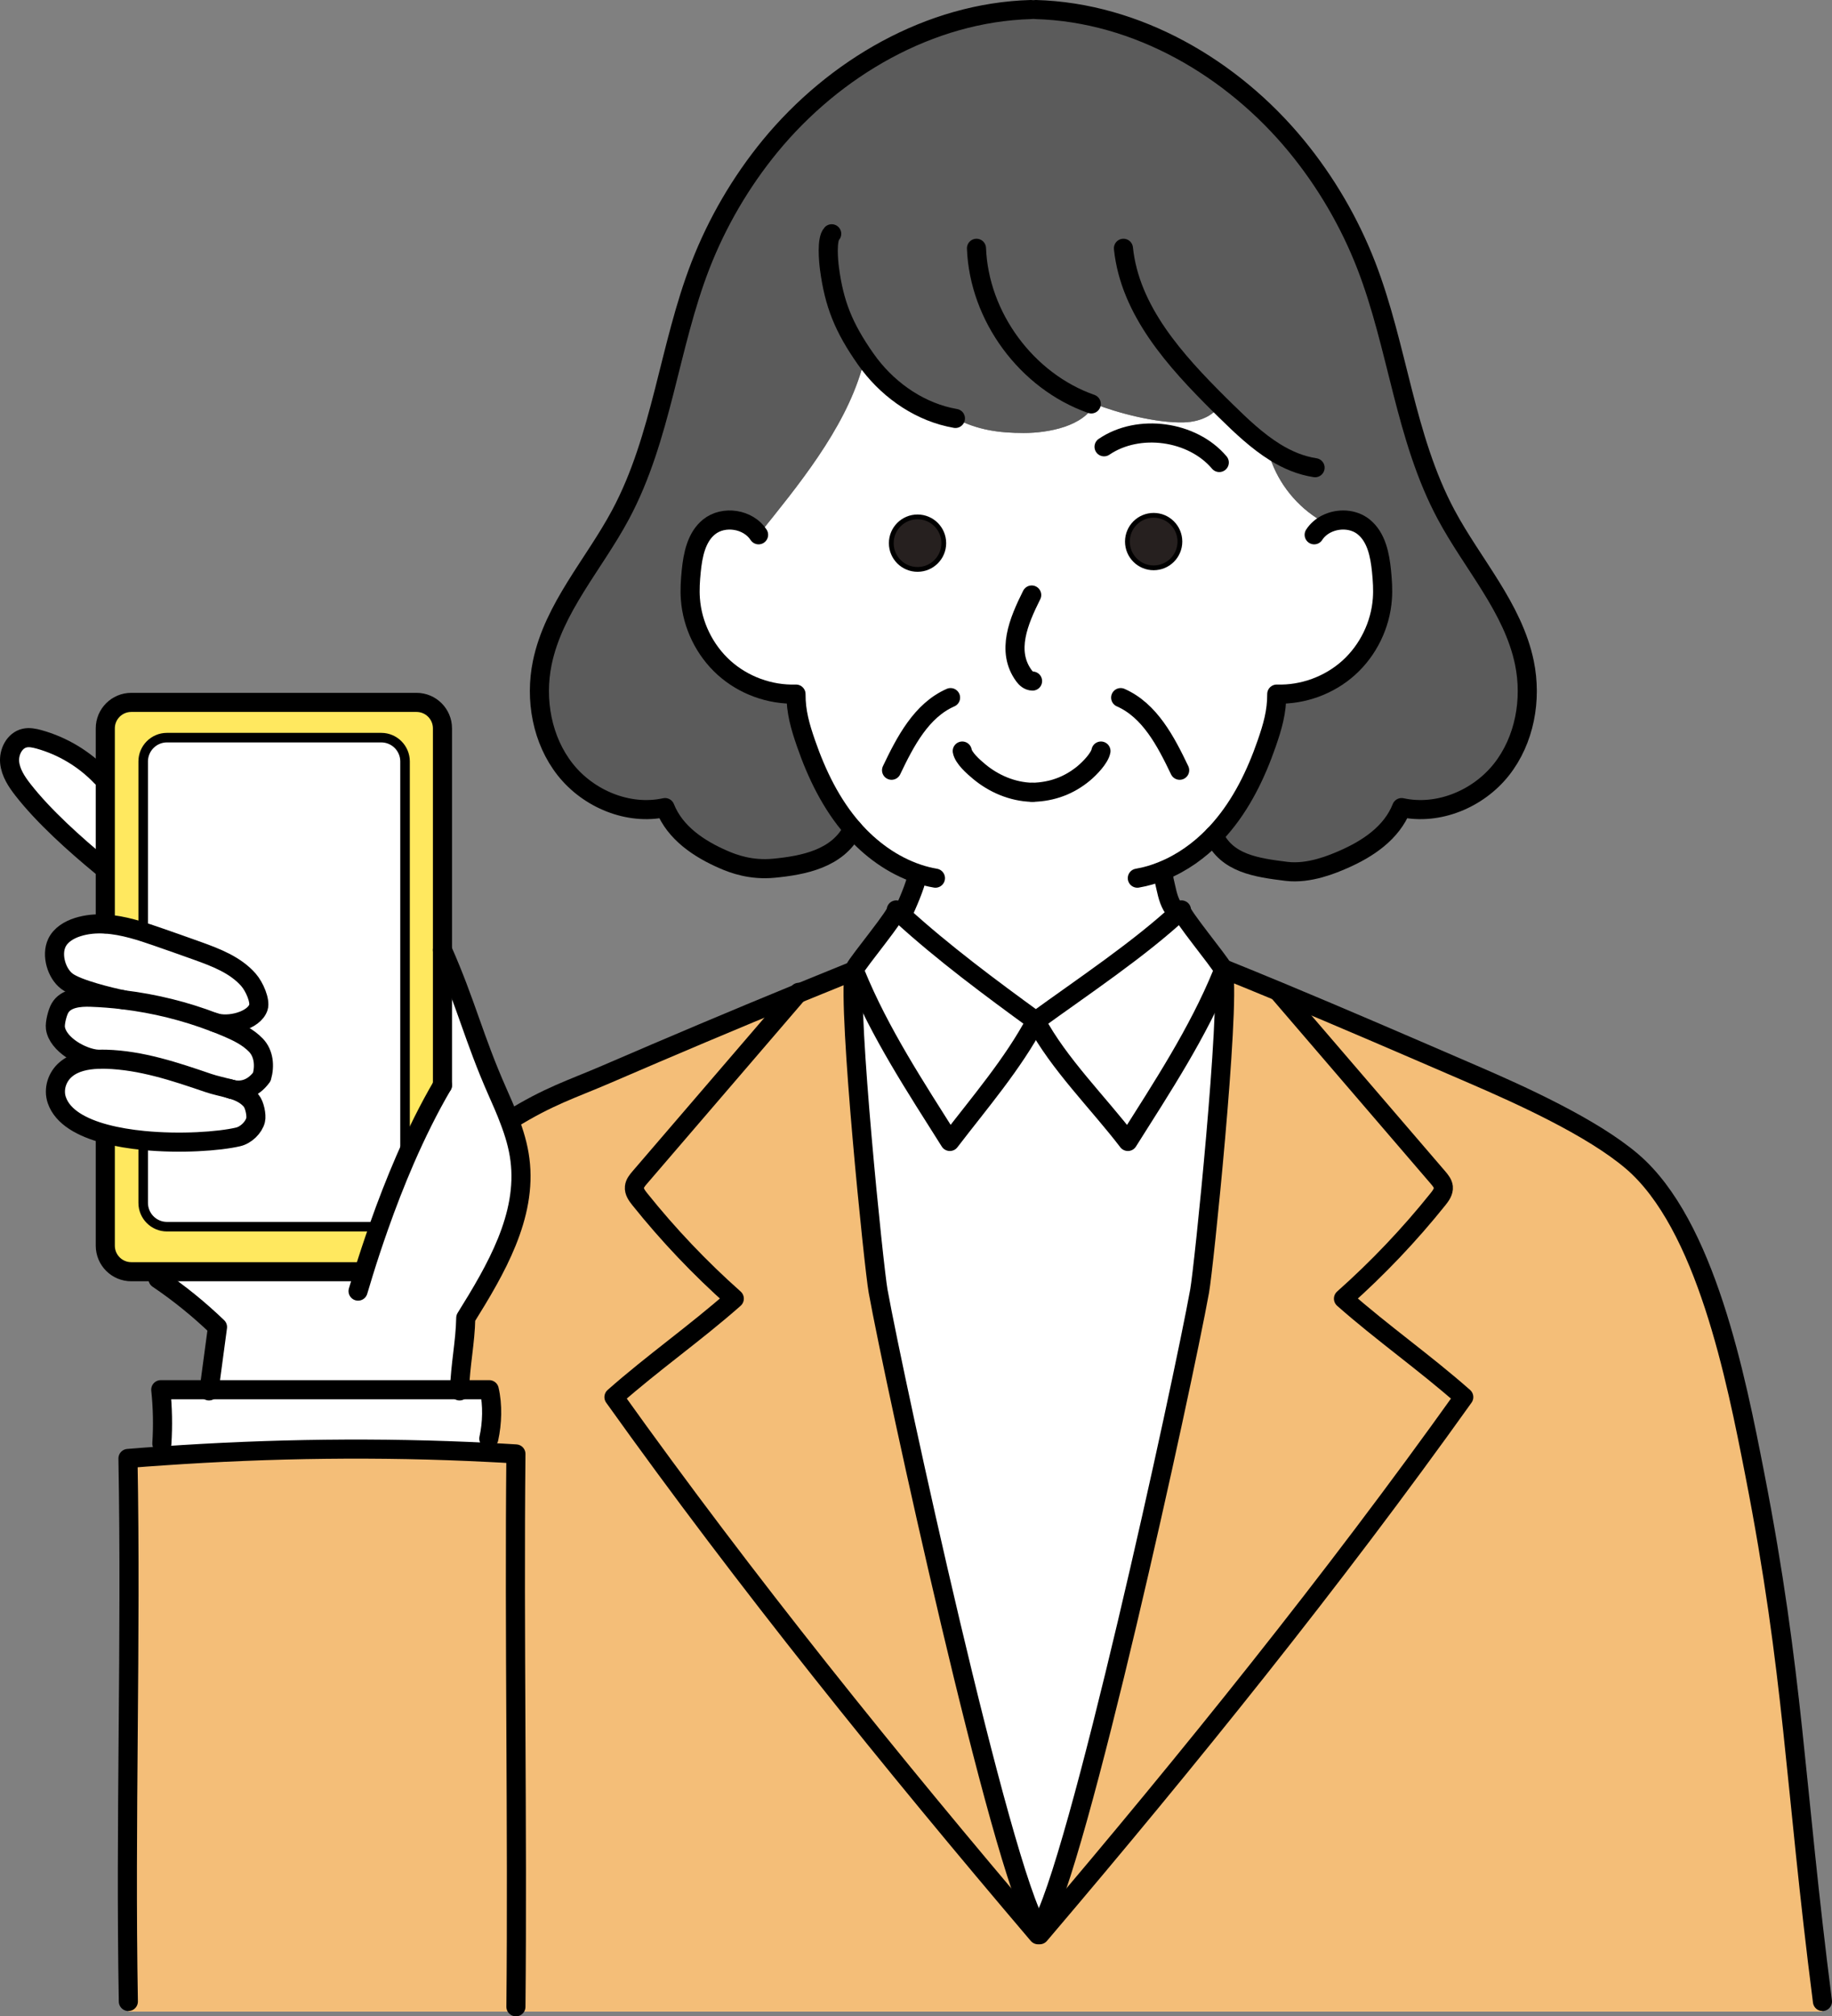
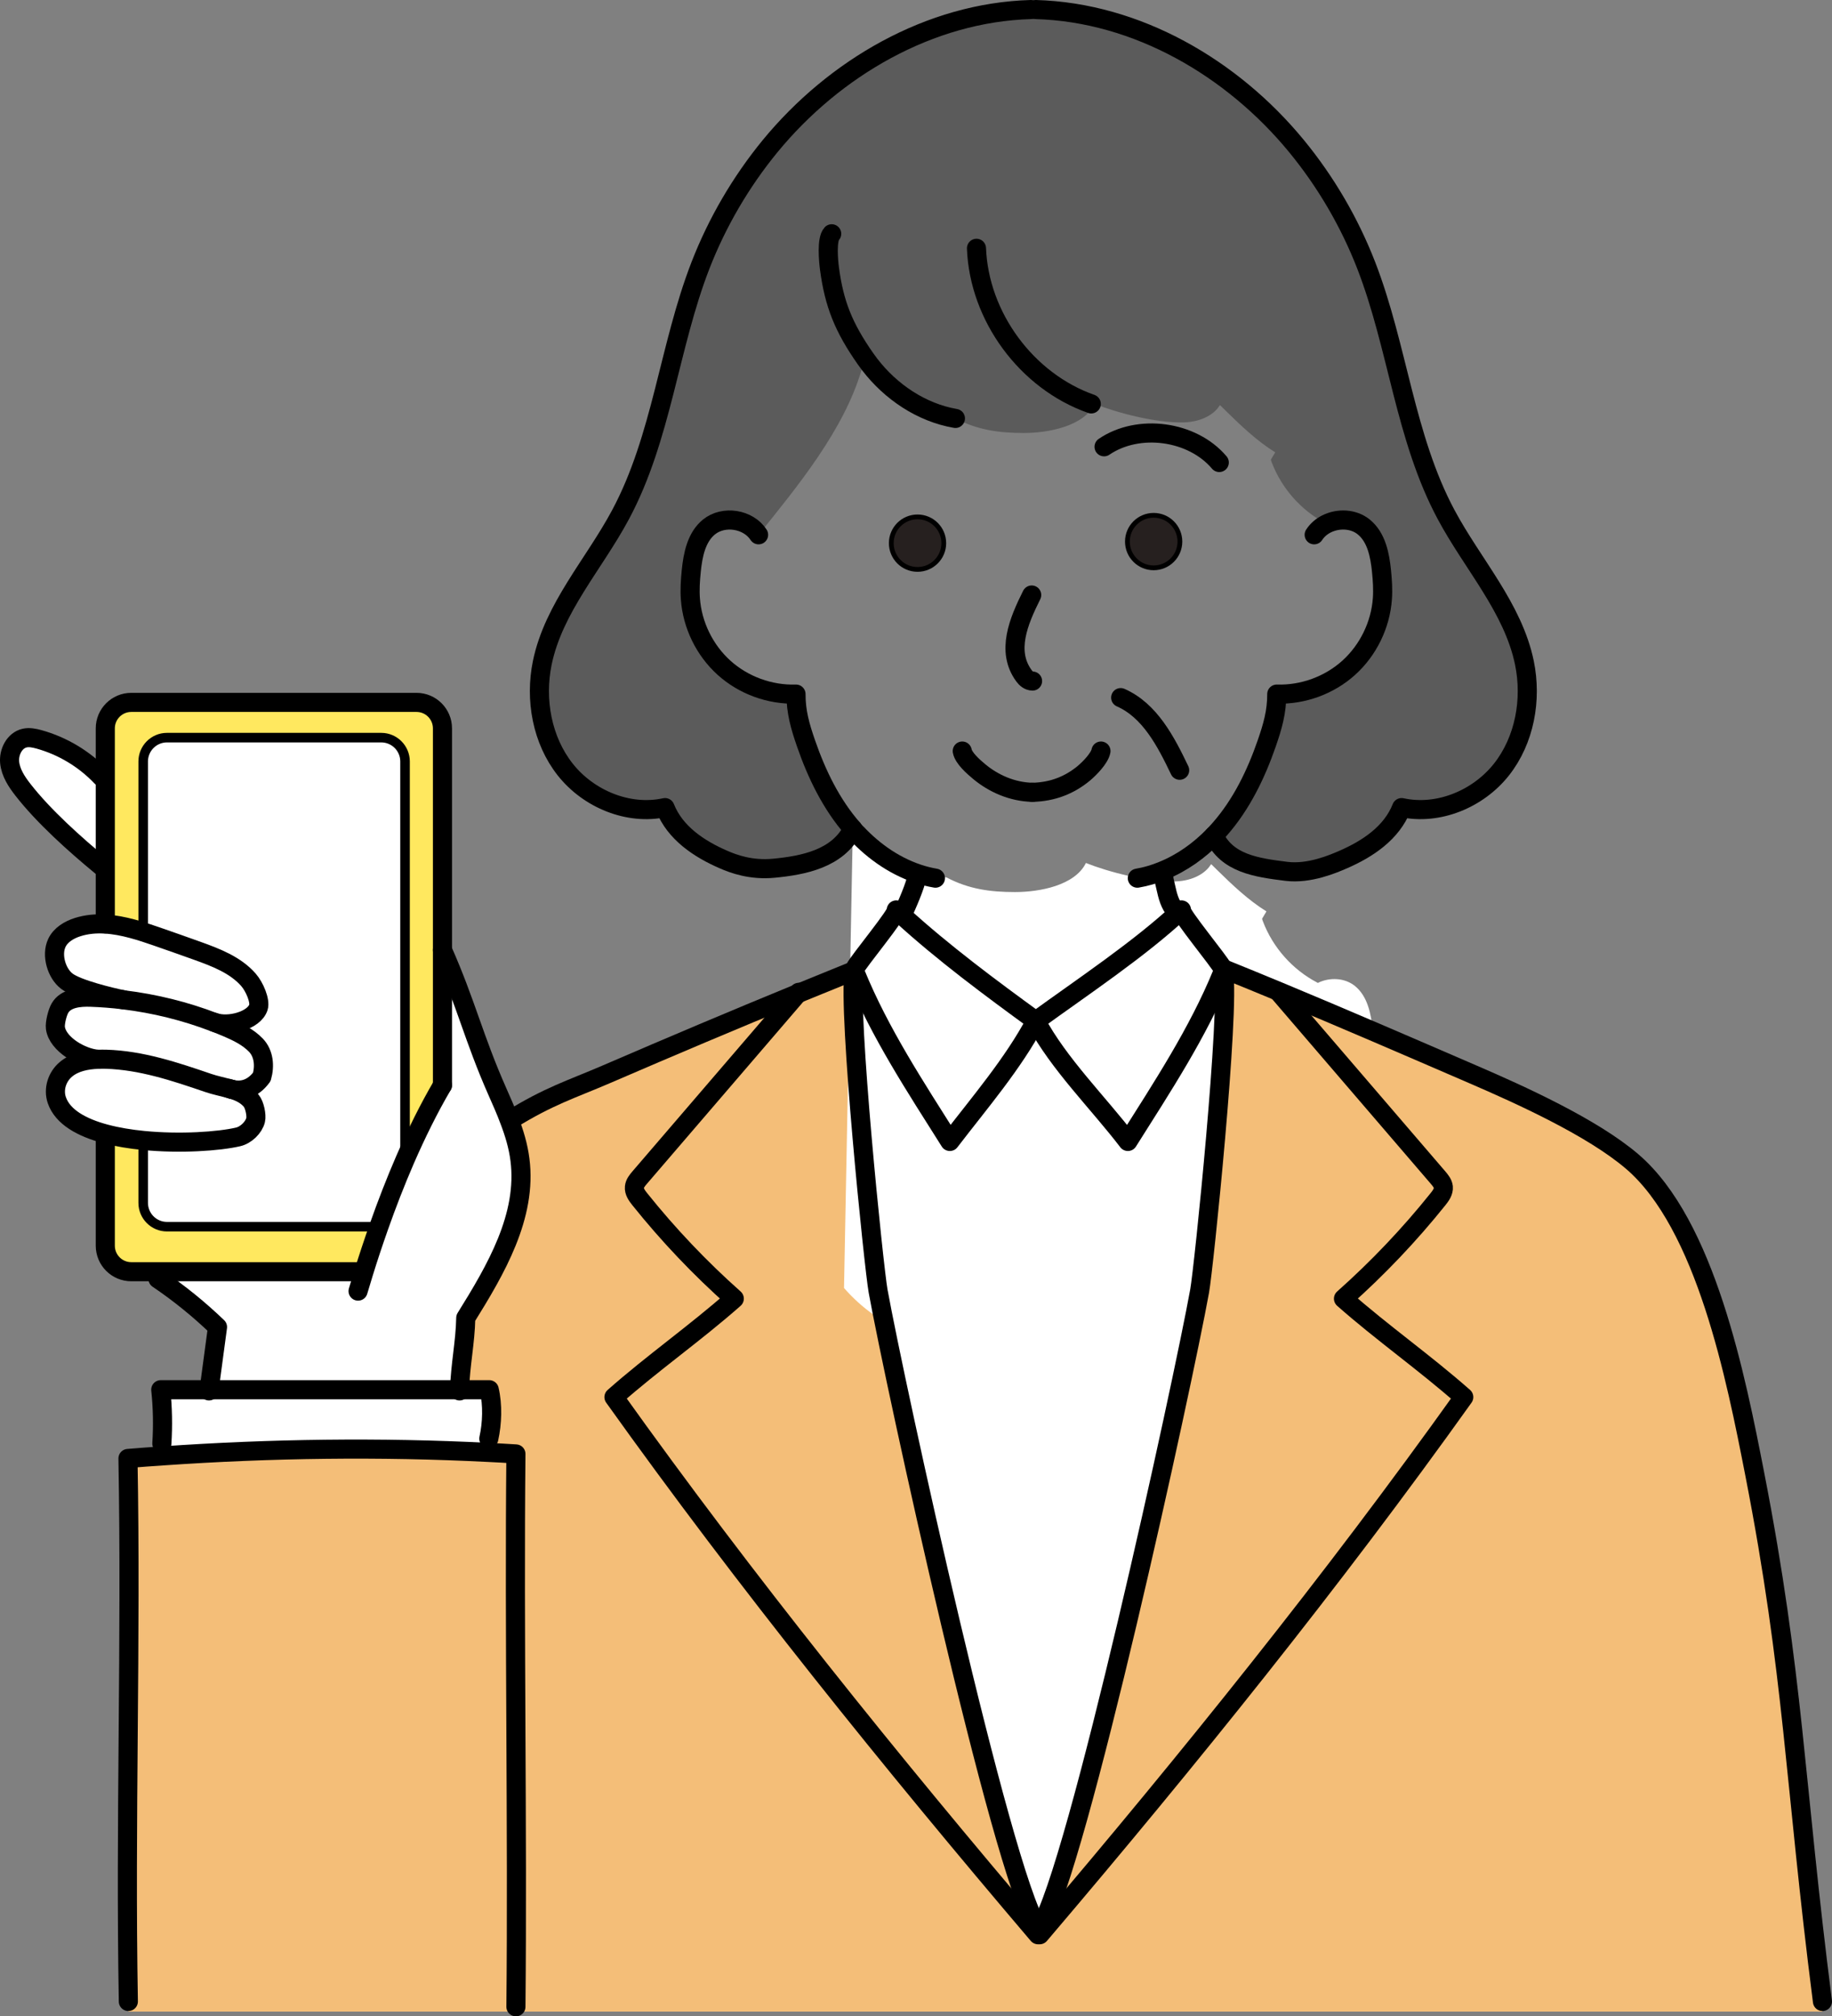
<svg xmlns="http://www.w3.org/2000/svg" id="_レイヤー_2" data-name="レイヤー_2" viewBox="0 0 383.82 422.27">
  <rect x="0" y="0" width="383.82" height="422.27" fill="#808080" stroke="none" />
  <defs>
    <style>
      .cls-1 {
        stroke-linecap: round;
        stroke-linejoin: round;
        stroke-width: 4px;
      }

      .cls-1, .cls-2, .cls-3 {
        fill: none;
        stroke: #000;
      }

      .cls-4 {
        fill: #5b5b5b;
      }

      .cls-5 {
        fill: #26201f;
      }

      .cls-6 {
        fill: #fff;
      }

      .cls-2, .cls-3 {
        stroke-miterlimit: 10;
      }

      .cls-7 {
        fill: #ffe85f;
      }

      .cls-8 {
        fill: #f4be78;
      }

      .cls-3 {
        stroke-width: 2px;
      }
    </style>
  </defs>
  <g id="_レイヤー_1-2" data-name="レイヤー_1">
    <g>
      <g>
        <path class="cls-7" d="M79.87,154.48h-44.89c-2.75,0-4.98,2.24-4.98,4.99v34.01l-2.3,1.02c-1.87-.5-3.76-.87-5.64-.98v-40.98c0-3,2.43-5.44,5.44-5.44h59.76c3.01,0,5.44,2.44,5.44,5.44v74.73c-2.84,4.84-5.45,10.13-7.84,15.61v-83.41c0-2.75-2.23-4.99-4.99-4.99Z" />
        <path class="cls-6" d="M179.24,203.86c5.07,12.43,12.6,23.83,19.76,35.19,6.2-8.1,13.23-16.24,18.01-25.25,4.78,9.01,13.1,17.15,19.29,25.25,7.16-11.36,14.69-22.76,19.77-35.19.04-.1.16-.22.28-.33,1.38,8.07-4.14,62-5.02,66.86-3.53,19.49-25.75,121.42-33.51,133.4h-.34c-7.76-11.98-29.97-113.91-33.51-133.4-.88-4.86-6.4-58.79-5.02-66.86.13.11.25.23.29.33Z" />
        <path class="cls-6" d="M43.63,226.8c-6.93-2.37-14.03-4.76-21.44-4.97-.54-.01-1.09-.01-1.64.01h-.02c-3.43-.23-8.46-3.16-8.92-6.55-.14-1.04.42-3.26.95-4.16,1.2-2.1,4.08-2.37,6.5-2.28,2.27.08,4.54.26,6.8.53.01,0,.02,0,.04.01,6.5.79,12.9,2.37,19.02,4.72.87.33,1.74.68,2.6,1.04,2.21.94,4.43,2.01,6.1,3.74,1.66,1.74,1.89,4.34,1.23,6.65-1.94,2.62-4.27,3.07-6.3,2.59-.02,0-.03-.01-.05-.01-.18-.06-.36-.11-.54-.16-.03,0-.06,0-.08-.02-1.38-.37-2.83-.66-4.25-1.14Z" />
        <path class="cls-8" d="M153.84,271.97c-7.18-6.37-13.81-13.35-19.81-20.84-.59-.74-1.21-1.59-1.11-2.53.07-.75.58-1.37,1.07-1.95,11.04-12.85,22.09-25.71,33.13-38.56,3.8-1.56,7.66-3.13,11.65-4.74.05.05.12.11.18.17h0c-1.38,8.08,4.14,62.01,5.02,66.87,3.54,19.49,25.75,121.42,33.51,133.4h.34l.69.58-.69.81h-.34c-30.85-36.25-61.17-73.83-88.85-112.59,8.2-7.24,17.01-13.38,25.21-20.62Z" />
-         <path class="cls-6" d="M247.2,113.42c0-3.04-2.46-5.5-5.5-5.5s-5.5,2.46-5.5,5.5,2.46,5.5,5.5,5.5,5.5-2.46,5.5-5.5ZM178.67,173.6c-4.51-5.15-7.56-11.44-9.8-17.91-1.22-3.52-2.12-6.6-2.1-10.33-5.49.18-11.01-1.84-15.09-5.52-4.07-3.68-6.65-8.96-7.04-14.44-.14-1.92-.01-3.86.18-5.78.34-3.4,1.07-7.11,3.72-9.26,3.07-2.49,8.24-1.68,10.39,1.64,8.28-10.3,17.82-21.87,21.58-34.54l1.69-1.14c4.42,5.75,10.84,10.08,17.97,11.31,4.63,2.43,9.1,3.05,14.32,3.05s12.56-1.4,14.86-6.09c4.6,1.84,12.86,4.04,18.67,3.87,4.08-.12,6.54-1.97,7.45-3.47l.14-.14c.42.41.83.82,1.24,1.22,3.18,3.12,6.55,6.33,10.32,8.66l-.91,1.53c.04.2.11.4.19.6,2.07,5.44,6.19,10.08,11.35,12.77.04.02.08.05.12.09,2.46-1.23,5.65-1.11,7.8.64,2.65,2.15,3.38,5.86,3.72,9.26.19,1.92.32,3.86.18,5.78-.39,5.48-2.97,10.76-7.04,14.44-4.08,3.68-9.6,5.7-15.09,5.52.02,3.73-.88,6.81-2.1,10.33-2.24,6.47-5.29,12.76-9.8,17.91-.41.47-.83.93-1.26,1.37-3.06,3.16-6.71,5.77-10.75,7.4l.05.12c.09,0,.19,1.58.31,2.02.45,1.81.68,3.59,1.6,5.22l1.96.86c-8.86,8.26-20.7,16.09-30.49,23.21-9.35-6.8-19.4-14.25-28.01-22.11.93-2.01,2.83-6.23,3.17-8.41l.09-.31c-5.25-1.76-9.93-5.18-13.59-9.37ZM197.73,113.75c0-3.04-2.46-5.5-5.5-5.5s-5.5,2.46-5.5,5.5,2.46,5.5,5.5,5.5,5.5-2.46,5.5-5.5Z" />
+         <path class="cls-6" d="M247.2,113.42c0-3.04-2.46-5.5-5.5-5.5s-5.5,2.46-5.5,5.5,2.46,5.5,5.5,5.5,5.5-2.46,5.5-5.5ZM178.67,173.6l1.69-1.14c4.42,5.75,10.84,10.08,17.97,11.31,4.63,2.43,9.1,3.05,14.32,3.05s12.56-1.4,14.86-6.09c4.6,1.84,12.86,4.04,18.67,3.87,4.08-.12,6.54-1.97,7.45-3.47l.14-.14c.42.41.83.82,1.24,1.22,3.18,3.12,6.55,6.33,10.32,8.66l-.91,1.53c.04.2.11.4.19.6,2.07,5.44,6.19,10.08,11.35,12.77.04.02.08.05.12.09,2.46-1.23,5.65-1.11,7.8.64,2.65,2.15,3.38,5.86,3.72,9.26.19,1.92.32,3.86.18,5.78-.39,5.48-2.97,10.76-7.04,14.44-4.08,3.68-9.6,5.7-15.09,5.52.02,3.73-.88,6.81-2.1,10.33-2.24,6.47-5.29,12.76-9.8,17.91-.41.47-.83.93-1.26,1.37-3.06,3.16-6.71,5.77-10.75,7.4l.05.12c.09,0,.19,1.58.31,2.02.45,1.81.68,3.59,1.6,5.22l1.96.86c-8.86,8.26-20.7,16.09-30.49,23.21-9.35-6.8-19.4-14.25-28.01-22.11.93-2.01,2.83-6.23,3.17-8.41l.09-.31c-5.25-1.76-9.93-5.18-13.59-9.37ZM197.73,113.75c0-3.04-2.46-5.5-5.5-5.5s-5.5,2.46-5.5,5.5,2.46,5.5,5.5,5.5,5.5-2.46,5.5-5.5Z" />
        <path class="cls-6" d="M102.27,304.17c-22.62-1.15-45.58-.84-68.19.73l-.17-2.58c.24-3.76.17-7.54-.23-11.28h68.82c.75,3.16.62,7.07-.09,10.24l-.14,2.89Z" />
        <path class="cls-6" d="M11.91,230.41c-.78-2.25,0-4.88,1.92-6.48,1.78-1.49,4.24-2,6.7-2.09h.02c.55-.02,1.1-.02,1.64-.01,7.41.21,14.51,2.6,21.44,4.97,1.42.48,2.87.77,4.25,1.14.02.01.05.01.08.02.18.06.36.11.54.16.02,0,.03.01.05.01,1.57.47,2.99,1.12,4.07,2.38.71.83,1.18,3.05.93,4.07-.38,1.53-2,3.14-3.68,3.52-4.01.93-12.11,1.5-19.83.74-2.75-.27-5.45-.71-7.9-1.36-5.03-1.33-9.02-3.56-10.23-7.07Z" />
        <path class="cls-6" d="M217.01,213.8c-4.78,9.01-11.81,17.15-18.01,25.25-7.16-11.36-14.69-22.76-19.76-35.19-.04-.1-.16-.22-.29-.33h0c.05-.3.11-.53.18-.7.56-1.33,9.22-11.73,8.64-12.27.41.38.81.76,1.23,1.13,8.61,7.86,18.66,15.31,28.01,22.11Z" />
        <circle class="cls-5" cx="192.23" cy="113.75" r="5.5" />
        <path class="cls-8" d="M251.33,270.39c.88-4.86,6.4-58.79,5.02-66.86h0c-.05-.3-.11-.53-.18-.7,4.02,1.62,7.96,3.24,11.84,4.85l-.06.14c11.12,12.94,22.24,25.89,33.36,38.83.49.58,1,1.2,1.08,1.95.09.94-.52,1.79-1.11,2.53-6,7.49-12.64,14.47-19.81,20.84,8.2,7.24,17,13.38,25.2,20.62-27.46,38.47-57.54,75.78-88.16,111.78l-.69-.58c7.76-11.98,29.98-113.91,33.51-133.4Z" />
        <path class="cls-6" d="M22.06,162.67v18.71h-.85c-5.45-4.48-12.06-10.4-16.39-15.96-1.34-1.71-2.59-3.61-2.8-5.77-.2-2.16,1.01-4.58,3.12-5.07.99-.23,2.03-.01,3.02.26,4.95,1.37,9.51,4.11,13.05,7.83h.85Z" />
        <path class="cls-8" d="M108.09,421.28H26.89v-2.12c-.68-37.88.63-75.01-.08-113.72,2.42-.2,4.84-.38,7.27-.54,22.61-1.57,45.57-1.88,68.19-.73,1.94.09,3.88.2,5.82.32-.38,37.68.37,78.1,0,115.78v1.01Z" />
        <path class="cls-8" d="M127.07,224.97c14-6.04,26.6-11.36,40.05-16.88-11.04,12.85-22.09,25.71-33.13,38.56-.49.58-1,1.2-1.07,1.95-.1.94.52,1.79,1.11,2.53,6,7.49,12.63,14.47,19.81,20.84-8.2,7.24-17.01,13.38-25.21,20.62,27.68,38.76,58,76.34,88.85,112.59h.34l.69-.81c30.62-36,60.7-73.31,88.16-111.78-8.2-7.24-17-13.38-25.2-20.62,7.17-6.37,13.81-13.35,19.81-20.84.59-.74,1.2-1.59,1.11-2.53-.08-.75-.59-1.37-1.08-1.95-11.12-12.94-22.24-25.89-33.36-38.83l.06-.14c13.58,5.64,26.54,11.26,40.51,17.29,10.09,4.35,25.06,11.13,33.41,18.26,15.46,13.21,21.79,45.44,25.69,65.39,8.26,42.33,8.28,64.33,14.2,110.54v2.12H108.09v-1.01c.37-37.68-.38-78.1,0-115.78-1.94-.12-3.88-.23-5.82-.32l.14-2.89c.71-3.17.84-7.08.09-10.24h-6.21c.13-5.14,1.19-9.87,1.29-15.03,6.31-10.13,12.88-21.33,11.35-33.16-.36-2.83-1.18-5.56-2.21-8.24l.19-.07c8.16-5.05,12.68-6.35,20.16-9.57Z" />
        <path class="cls-7" d="M33.09,266.33h-5.59c-3.01,0-5.44-2.44-5.44-5.45v-23.08l.08-.32c2.45.65,5.15,1.09,7.9,1.36l-.04.36v12.71c0,2.75,2.23,4.99,4.98,4.99h44.4c-1.15,3.26-2.23,6.5-3.21,9.69l-.85-.26h-42.23Z" />
        <path class="cls-6" d="M34.98,256.9c-2.75,0-4.98-2.24-4.98-4.99v-12.71l.04-.36c7.72.76,15.82.19,19.83-.74,1.68-.38,3.3-1.99,3.68-3.52.25-1.02-.22-3.24-.93-4.07-1.08-1.26-2.5-1.91-4.07-2.38,2.03.48,4.36.03,6.3-2.59.66-2.31.43-4.91-1.23-6.65-1.67-1.73-3.89-2.8-6.1-3.74-.86-.36-1.73-.71-2.6-1.04h0c2.95,1.03,8.31-.35,9.22-3.15.43-1.33-.78-4.28-2.11-5.79-2.74-3.1-6.8-4.65-10.7-6.05-2.81-1.01-5.63-2-8.45-2.98-1.69-.59-3.42-1.17-5.18-1.64l2.3-1.02v-34.01c0-2.75,2.23-4.99,4.98-4.99h44.89c2.76,0,4.99,2.24,4.99,4.99v83.41c-1.99,4.59-3.82,9.31-5.48,14.02h-44.4Z" />
        <path class="cls-4" d="M282.58,139.84c4.07-3.68,6.65-8.96,7.04-14.44.14-1.92.01-3.86-.18-5.78-.34-3.4-1.07-7.11-3.72-9.26-2.15-1.75-5.34-1.87-7.8-.64-.04-.04-.08-.07-.12-.09-5.16-2.69-9.28-7.33-11.35-12.77-.08-.2-.15-.4-.19-.6l.91-1.53c-3.77-2.33-7.14-5.54-10.32-8.66-.41-.4-.82-.81-1.24-1.22l-.14.14c-.91,1.5-3.37,3.35-7.45,3.47-5.81.17-14.07-2.03-18.67-3.87-2.3,4.69-9.72,6.09-14.86,6.09s-9.69-.62-14.32-3.05c-7.13-1.23-13.55-5.56-17.97-11.31l-1.69,1.14c-3.76,12.67-13.3,24.24-21.58,34.54-2.15-3.32-7.32-4.13-10.39-1.64-2.65,2.15-3.38,5.86-3.72,9.26-.19,1.92-.32,3.86-.18,5.78.39,5.48,2.97,10.76,7.04,14.44,4.08,3.68,9.6,5.7,15.09,5.52-.02,3.73.88,6.81,2.1,10.33,2.24,6.47,5.29,12.76,9.8,17.91-3.14,6.3-10.47,7.64-16.52,8.23-4.86.47-8.56-.95-10.5-1.79-5.23-2.26-10.22-5.61-12.32-10.91-7.68,1.68-16.03-1.8-20.91-7.97-4.87-6.17-6.39-14.64-4.81-22.34,2.38-11.52,10.85-20.66,16.4-31.04,8.65-16.14,10.12-35.12,16.74-52.19,3.51-9.03,8.46-17.5,14.6-24.99,13.46-16.37,33.44-28.01,54.63-28.6h1.03c21.19.59,41.17,12.23,54.62,28.6,6.15,7.49,11.1,15.96,14.61,24.99,6.62,17.07,8.09,36.05,16.74,52.19,5.55,10.38,14.02,19.52,16.4,31.04,1.58,7.7.06,16.17-4.81,22.34-4.88,6.17-13.24,9.65-20.92,7.97-2.09,5.3-7.08,8.65-12.31,10.91-1.94.84-7.01,3.05-11.85,2.44-6.26-.78-12.47-1.64-15.16-7.51.43-.44.85-.9,1.26-1.37,4.51-5.15,7.56-11.44,9.8-17.91,1.22-3.52,2.12-6.6,2.1-10.33,5.49.18,11.01-1.84,15.09-5.52Z" />
        <path class="cls-6" d="M76.17,266.59c.98-3.19,2.06-6.43,3.21-9.69,1.66-4.71,3.49-9.43,5.48-14.02,2.39-5.48,5-10.77,7.84-15.61v-28.31c4.9,11.05,6.59,18.55,11.48,29.6.88,1.99,1.78,4,2.54,6.05,1.03,2.68,1.85,5.41,2.21,8.24,1.53,11.83-5.04,23.03-11.35,33.16-.1,5.16-1.16,9.89-1.29,15.03h-52.48c.38-2.8,1.43-10.64,1.76-13.12-3.86-3.71-8.04-7.1-12.48-10.1v-1.49h42.23l.85.26Z" />
        <path class="cls-6" d="M52.03,205.17c1.33,1.51,2.54,4.46,2.11,5.79-.91,2.8-6.27,4.18-9.22,3.14h0c-6.12-2.34-12.52-3.92-19.02-4.71-.02-.01-.03-.01-.04-.01-2.74-.55-9.63-2.22-11.83-3.87-2.21-1.67-3.3-5.5-2.13-8.01.8-1.72,2.59-2.78,4.4-3.35,1.88-.59,3.81-.75,5.76-.63,1.88.11,3.77.48,5.64.98,1.76.47,3.49,1.05,5.18,1.64,2.82.98,5.64,1.97,8.45,2.98,3.9,1.4,7.96,2.95,10.7,6.05Z" />
        <circle class="cls-5" cx="241.7" cy="113.42" r="5.5" />
        <path class="cls-6" d="M247.53,190.56s-.02.02-.02.03h0l.03-.03Z" />
        <path class="cls-6" d="M236.3,239.05c-6.19-8.1-14.51-16.24-19.29-25.25,9.79-7.12,21.63-14.95,30.49-23.21h0c-.28.84,8.12,10.93,8.66,12.24.07.17.13.4.18.69h0c-.12.12-.24.24-.28.34-5.08,12.43-12.61,23.83-19.77,35.19Z" />
      </g>
      <g>
        <path class="cls-1" d="M21.21,162.67c-3.54-3.72-8.1-6.46-13.05-7.83-.99-.27-2.03-.49-3.02-.26-2.11.49-3.32,2.91-3.12,5.07.21,2.16,1.46,4.06,2.8,5.77,4.33,5.56,10.94,11.48,16.39,15.96" />
        <path class="cls-1" d="M178.77,203.35c-3.99,1.61-7.85,3.18-11.65,4.74-13.45,5.52-26.05,10.84-40.05,16.88-7.48,3.22-12,4.52-20.16,9.57" />
        <path class="cls-1" d="M256.17,202.83c4.02,1.62,7.96,3.24,11.84,4.85,13.58,5.64,26.54,11.26,40.51,17.29,10.09,4.35,25.06,11.13,33.41,18.26,15.46,13.21,21.79,45.44,25.69,65.39,8.26,42.33,8.28,64.33,14.2,110.54" />
        <path class="cls-1" d="M96.28,291.29c0-.08,0-.17.01-.25.13-5.14,1.19-9.87,1.29-15.03,6.31-10.13,12.88-21.33,11.35-33.16-.36-2.83-1.18-5.56-2.21-8.24-.76-2.05-1.66-4.06-2.54-6.05-4.89-11.05-6.58-18.55-11.48-29.6" />
        <path class="cls-1" d="M92.7,227.27c-2.84,4.84-5.45,10.13-7.84,15.61-1.99,4.59-3.82,9.31-5.48,14.02-1.15,3.26-2.23,6.5-3.21,9.69-.4,1.28-.78,2.55-1.15,3.8" />
        <path class="cls-1" d="M25.86,209.38c-2.74-.55-9.63-2.22-11.83-3.87-2.21-1.67-3.3-5.5-2.13-8.01.8-1.72,2.59-2.78,4.4-3.35,1.88-.59,3.81-.75,5.76-.63,1.88.11,3.77.48,5.64.98,1.76.47,3.49,1.05,5.18,1.64,2.82.98,5.64,1.97,8.45,2.98,3.9,1.4,7.96,2.95,10.7,6.05,1.33,1.51,2.54,4.46,2.11,5.79-.91,2.8-6.27,4.18-9.22,3.14" />
        <path class="cls-1" d="M48.5,228.12c-.18-.05-.36-.1-.54-.16" />
        <path class="cls-1" d="M20.53,221.84c-3.43-.23-8.46-3.16-8.92-6.55-.14-1.04.42-3.26.95-4.16,1.2-2.1,4.08-2.37,6.5-2.28,2.27.08,4.54.26,6.8.53.01,0,.02,0,.04.01,6.5.79,12.9,2.37,19.02,4.72.87.33,1.74.68,2.6,1.04,2.21.94,4.43,2.01,6.1,3.74,1.66,1.74,1.89,4.34,1.23,6.65-1.94,2.62-4.27,3.07-6.3,2.59" />
        <path class="cls-1" d="M22.14,237.48c-5.03-1.33-9.02-3.56-10.23-7.07-.78-2.25,0-4.88,1.92-6.48,1.78-1.49,4.24-2,6.7-2.09h.02c.55-.02,1.1-.02,1.64-.01,7.41.21,14.51,2.6,21.44,4.97,1.42.48,2.87.77,4.25,1.14.02.01.05.01.08.02.18.05.36.1.54.16.02,0,.03.01.05.01,1.57.47,2.99,1.12,4.07,2.38.71.83,1.18,3.05.93,4.07-.38,1.53-2,3.14-3.68,3.52-4.01.93-12.11,1.5-19.83.74-2.75-.27-5.45-.71-7.9-1.36Z" />
        <path class="cls-1" d="M75.32,266.33H27.5c-3.01,0-5.44-2.44-5.44-5.45v-23.08" />
        <path class="cls-1" d="M22.06,193.48v-40.94c0-3,2.43-5.44,5.44-5.44h59.76c3.01,0,5.44,2.44,5.44,5.44v74.73" />
        <path class="cls-1" d="M33.09,267.82c4.44,3,8.62,6.39,12.48,10.1-.33,2.48-1.38,10.32-1.76,13.12-.01.09-.02.17-.03.25" />
        <path class="cls-1" d="M33.91,302.32c.24-3.76.17-7.54-.23-11.28h68.82c.75,3.16.62,7.07-.09,10.24" />
        <path class="cls-1" d="M26.89,419.16c-.68-37.88.63-75.01-.08-113.72,2.42-.2,4.84-.38,7.27-.54,22.61-1.57,45.57-1.88,68.19-.73,1.94.09,3.88.2,5.82.32-.38,37.68.37,78.1,0,115.78" />
        <path class="cls-1" d="M178.95,203.53c-1.38,8.07,4.14,62,5.02,66.86,3.54,19.49,25.75,121.42,33.51,133.4" />
        <path class="cls-1" d="M178.77,203.35c.05.05.12.11.18.17h0c.13.12.25.24.29.34,5.07,12.43,12.6,23.83,19.76,35.19,6.2-8.1,13.23-16.24,18.01-25.25-9.35-6.8-19.4-14.25-28.01-22.11-.42-.37-.82-.75-1.23-1.13.58.54-8.08,10.94-8.64,12.27-.07.17-.13.4-.18.69" />
        <path class="cls-1" d="M167.35,207.82c-.08.09-.15.18-.23.27-11.04,12.85-22.09,25.71-33.13,38.56-.49.58-1,1.2-1.07,1.95-.1.94.52,1.79,1.11,2.53,6,7.49,12.63,14.47,19.81,20.84-8.2,7.24-17.01,13.38-25.21,20.62,27.68,38.76,58,76.34,88.85,112.59" />
        <path class="cls-1" d="M256.35,203.53c1.38,8.07-4.14,62-5.02,66.86-3.53,19.49-25.75,121.42-33.51,133.4" />
        <path class="cls-1" d="M256.54,203.35c-.06.05-.12.11-.19.17h0c-.12.12-.24.24-.28.34-5.08,12.43-12.61,23.83-19.77,35.19-6.19-8.1-14.51-16.24-19.29-25.25,9.79-7.12,21.63-14.95,30.49-23.21l.03-.03s-.02.02-.02.03c-.28.84,8.12,10.93,8.66,12.24.07.17.13.4.18.69" />
        <path class="cls-1" d="M267.95,207.82c11.12,12.94,22.24,25.89,33.36,38.83.49.58,1,1.2,1.08,1.95.09.94-.52,1.79-1.11,2.53-6,7.49-12.64,14.47-19.81,20.84,8.2,7.24,17,13.38,25.2,20.62-27.46,38.47-57.54,75.78-88.16,111.78l-.69.81" />
        <path class="cls-1" d="M158.93,112c-2.15-3.32-7.32-4.13-10.39-1.64-2.65,2.15-3.38,5.86-3.72,9.26-.19,1.92-.32,3.86-.18,5.78.39,5.48,2.97,10.76,7.04,14.44,4.08,3.68,9.6,5.7,15.09,5.52-.02,3.73.88,6.81,2.1,10.33,2.24,6.47,5.29,12.76,9.8,17.91,3.66,4.19,8.34,7.61,13.59,9.37,1.21.41,2.45.72,3.72.94" />
        <circle class="cls-2" cx="192.23" cy="113.75" r="5.5" />
        <path class="cls-1" d="M201.6,157.29c.27,1.47,2.28,3.25,3.57,4.32,2.94,2.44,6.86,4.23,11.12,4.32" />
        <path class="cls-1" d="M275.33,112c.64-.99,1.55-1.76,2.59-2.28,2.46-1.23,5.65-1.11,7.8.64,2.65,2.15,3.38,5.86,3.72,9.26.19,1.92.32,3.86.18,5.78-.39,5.48-2.97,10.76-7.04,14.44-4.08,3.68-9.6,5.7-15.09,5.52.02,3.73-.88,6.81-2.1,10.33-2.24,6.47-5.29,12.76-9.8,17.91-.41.47-.83.93-1.26,1.37-3.06,3.16-6.71,5.77-10.75,7.4-1.7.71-3.48,1.23-5.3,1.54" />
        <circle class="cls-2" cx="241.7" cy="113.42" r="5.5" />
        <path class="cls-1" d="M230.66,157.29c-.27,1.47-2.33,3.61-3.62,4.68-2.95,2.44-6.5,3.87-10.75,3.96" />
        <path class="cls-1" d="M192.17,183.28c-.34,2.18-2.24,6.4-3.17,8.41h0" />
        <path class="cls-1" d="M243.56,183c.02-.37.05-.51.07-.51.09,0,.19,1.58.31,2.02.45,1.81.68,3.59,1.6,5.22" />
        <path class="cls-1" d="M216.15,124.61c-2.74,5.49-5.41,11.78-1.61,16.93.39.52.97,1.08,1.79,1.09" />
        <path class="cls-1" d="M231.31,93.57c7.23-4.92,18.5-3.38,24.14,3.29" />
-         <path class="cls-1" d="M199.15,146.1c-6.12,2.69-9.48,9.18-12.36,15.21" />
        <path class="cls-1" d="M234.79,146.1c6.12,2.69,9.47,9.18,12.36,15.21" />
        <path class="cls-1" d="M174.25,48.96c-1.11,1.17-.67,5.74-.47,7.27.98,7.43,2.97,12.37,7.56,18.92.28.4.56.78.86,1.17,4.42,5.75,10.84,10.08,17.97,11.31" />
        <path class="cls-1" d="M204.58,52c.55,14.33,10.52,27.84,24.05,32.59" />
-         <path class="cls-1" d="M235.37,52c1.36,13.07,10.85,23.54,20.24,32.85.42.41.83.82,1.24,1.22,3.18,3.12,6.55,6.33,10.32,8.66,2.57,1.59,5.34,2.76,8.35,3.22" />
        <path class="cls-1" d="M215.98,2c-21.19.59-41.17,12.23-54.63,28.6-6.14,7.49-11.09,15.96-14.6,24.99-6.62,17.07-8.09,36.05-16.74,52.19-5.55,10.38-14.02,19.52-16.4,31.04-1.58,7.7-.06,16.17,4.81,22.34,4.88,6.17,13.23,9.65,20.91,7.97,2.1,5.3,7.09,8.65,12.32,10.91,1.94.84,5.64,2.26,10.5,1.79,6.05-.59,13.38-1.93,16.52-8.23" />
        <path class="cls-1" d="M217.01,2c21.19.59,41.17,12.23,54.62,28.6,6.15,7.49,11.1,15.96,14.61,24.99,6.62,17.07,8.09,36.05,16.74,52.19,5.55,10.38,14.02,19.52,16.4,31.04,1.58,7.7.06,16.17-4.81,22.34-4.88,6.17-13.24,9.65-20.92,7.97-2.09,5.3-7.08,8.65-12.31,10.91-1.94.84-7.01,3.05-11.85,2.44-6.26-.78-12.47-1.64-15.16-7.51" />
        <path class="cls-3" d="M79.87,256.9h-44.89c-2.75,0-4.98-2.24-4.98-4.99v-12.71" />
        <path class="cls-3" d="M30,193.48v-34.01c0-2.75,2.23-4.99,4.98-4.99h44.89c2.76,0,4.99,2.24,4.99,4.99v84.09" />
      </g>
    </g>
  </g>
</svg>